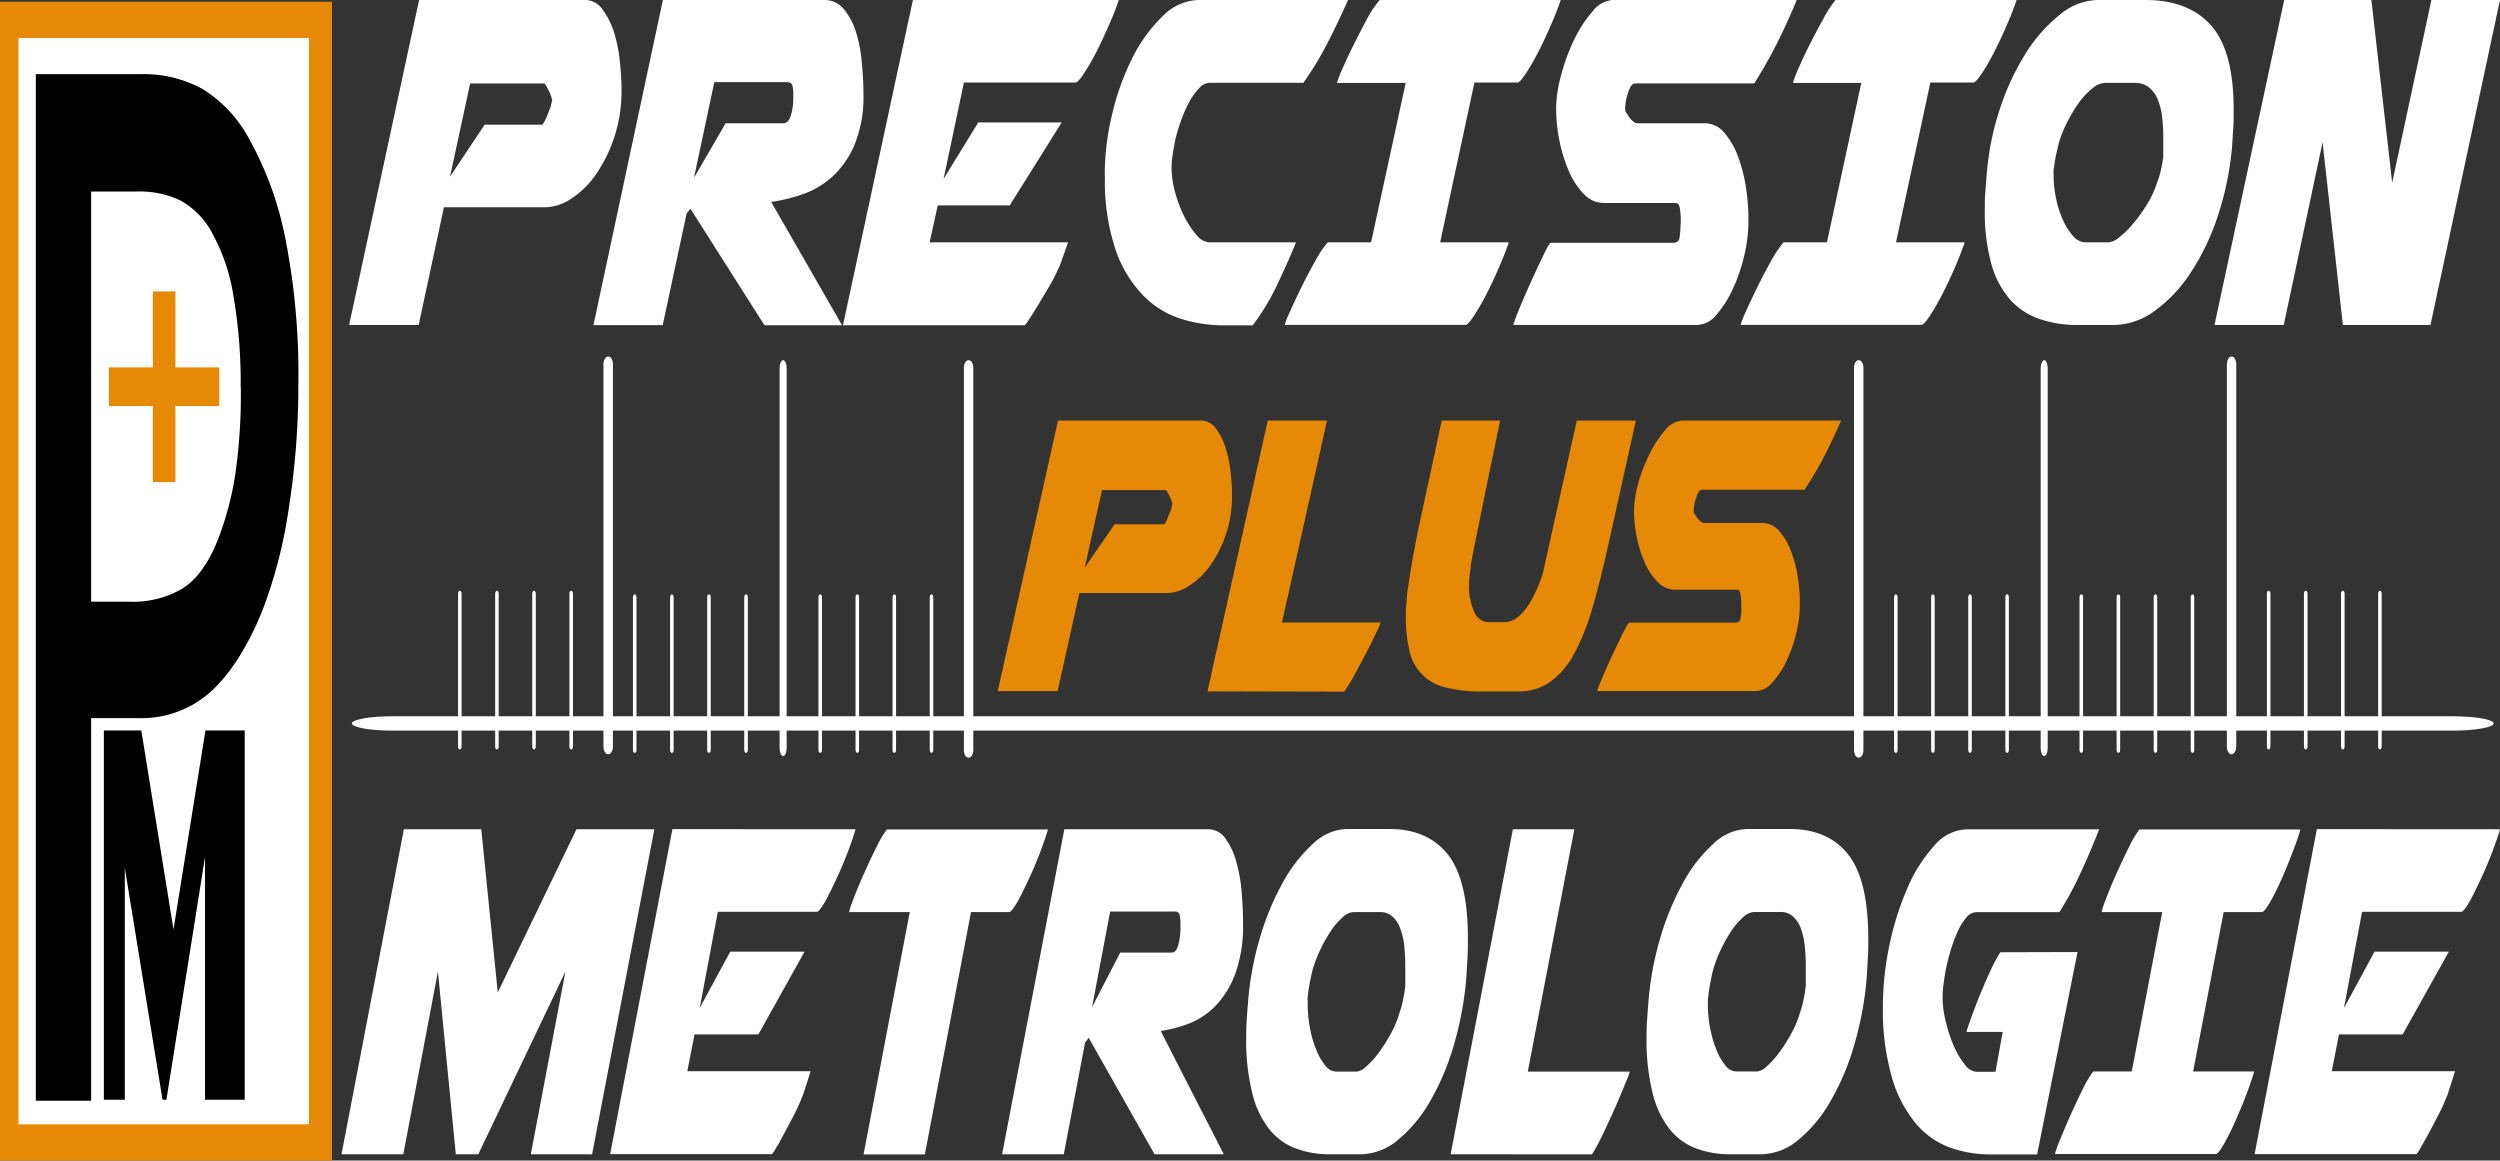
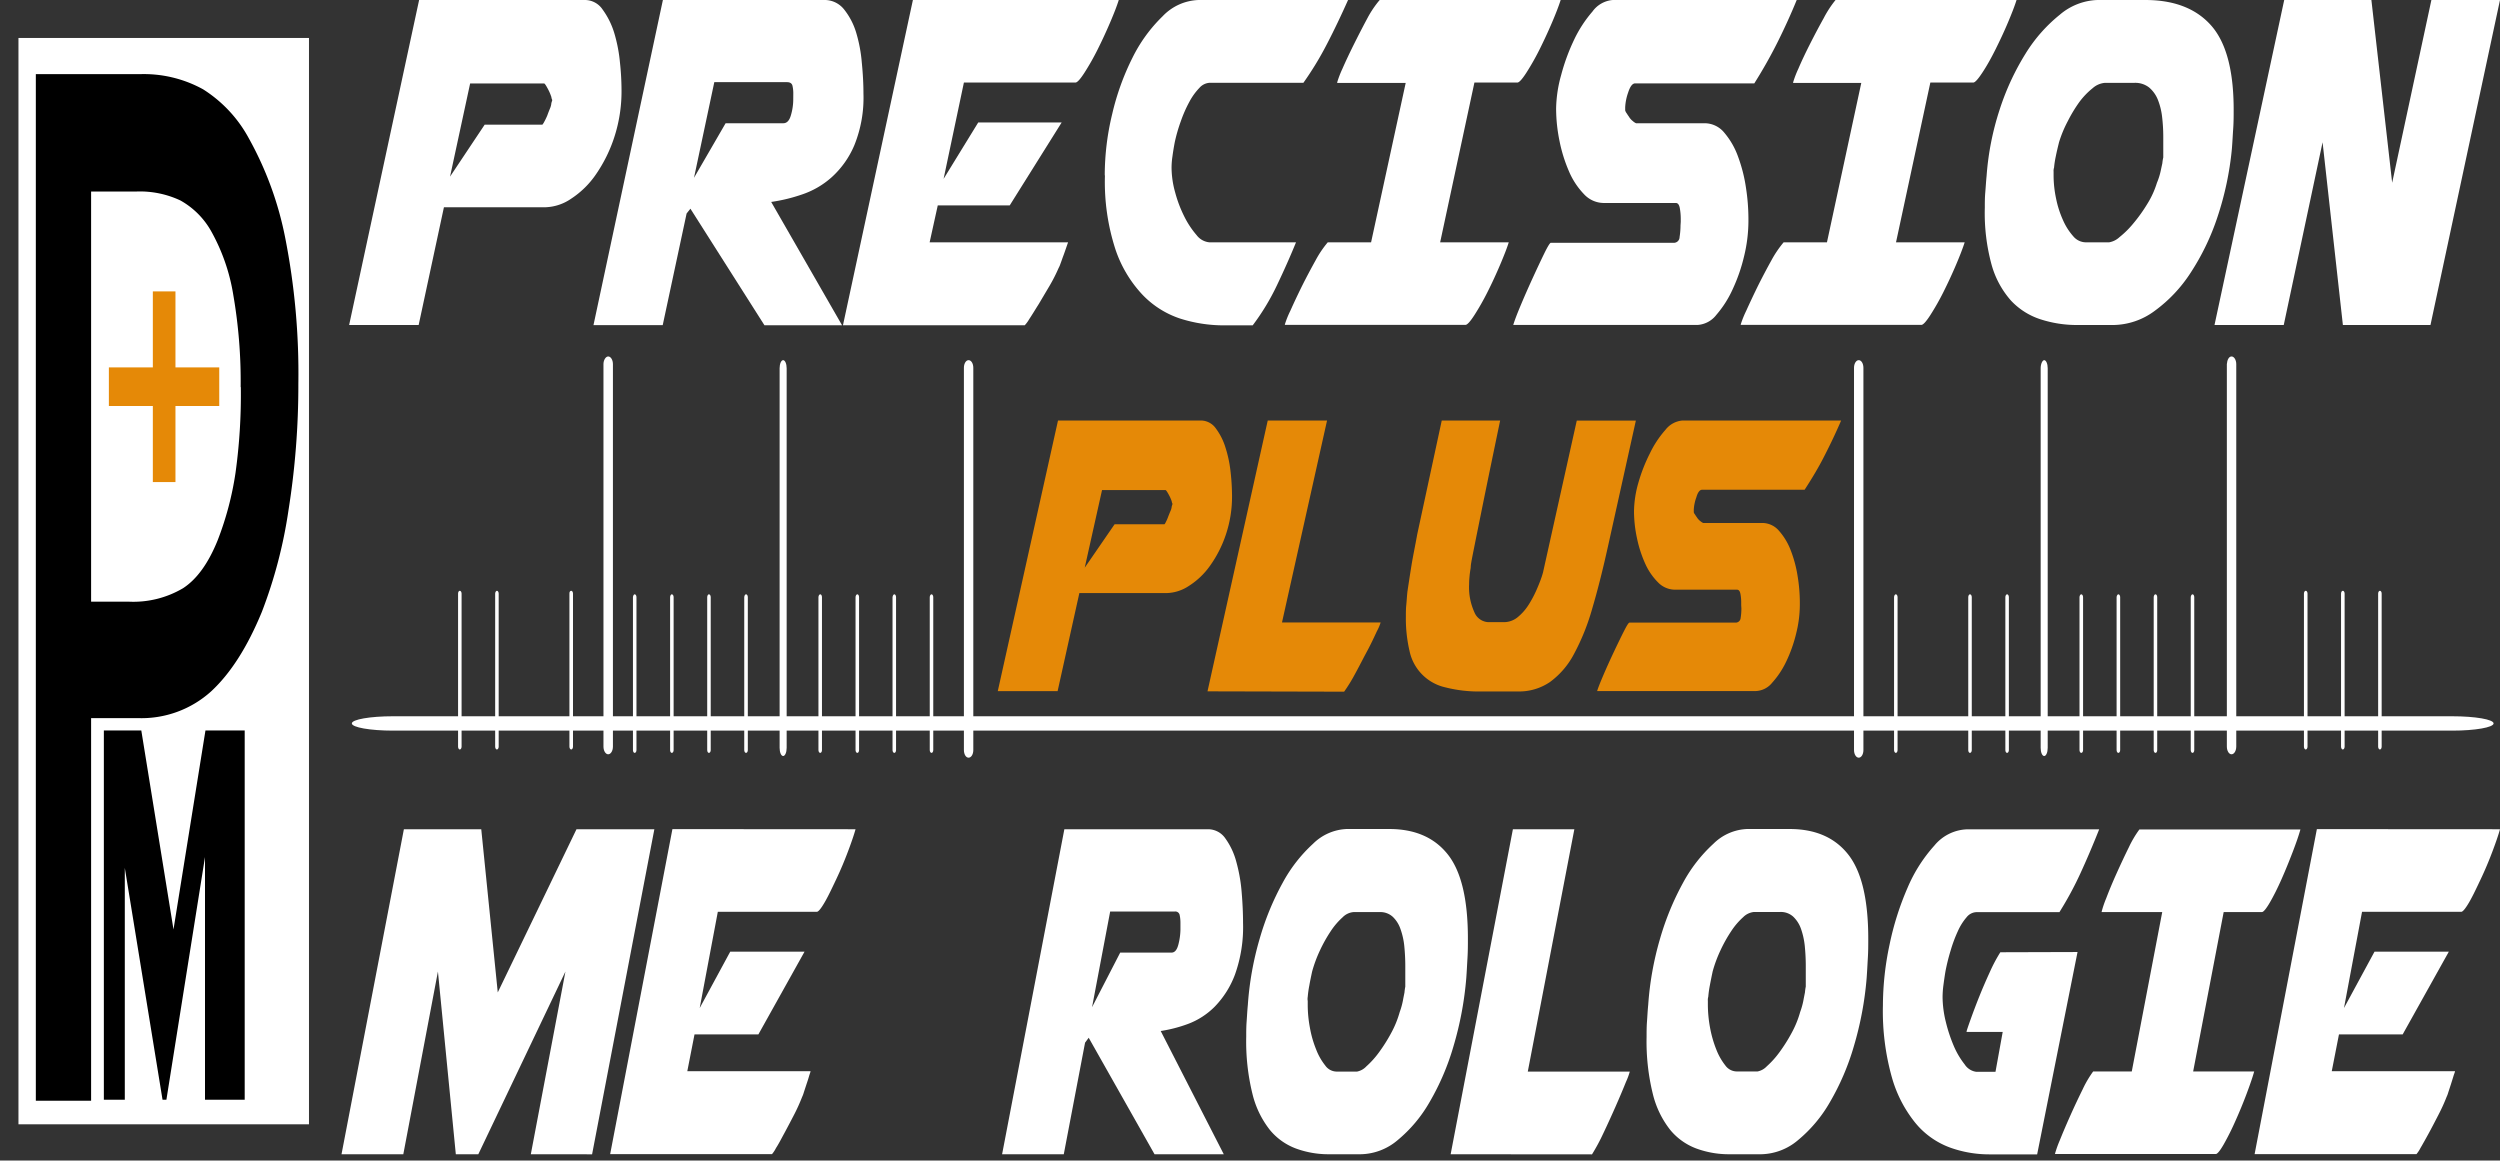
<svg xmlns="http://www.w3.org/2000/svg" viewBox="0 0 433.29 201.14">
  <rect x="0" y="0" width="433.29" height="201.14" fill="#333333" stroke="none" />
  <defs>
    <style>.cls-1{fill:#e58907;}.cls-2{fill:#fff;}</style>
  </defs>
  <g id="Calque_2" data-name="Calque 2">
    <g id="Calque_1-2" data-name="Calque 1">
-       <rect class="cls-1" y="0.3" width="57.54" height="200.84" />
      <rect class="cls-2" x="3.2" y="6.58" width="50.35" height="188.28" />
      <path class="cls-1" d="M38,70.37H30.41V83.55H26.49V70.37H18.87V63.68h7.62V50.5h3.92V63.68H38Z" />
      <path class="cls-2" d="M72.64,0h28.71a3.69,3.69,0,0,1,3.09,1.65,13.58,13.58,0,0,1,2,4,26,26,0,0,1,1,5.1,46.54,46.54,0,0,1,.28,4.83,25.68,25.68,0,0,1-1.25,8.19,24.88,24.88,0,0,1-3.17,6.43A15.39,15.39,0,0,1,99,34.43a8.3,8.3,0,0,1-4.45,1.49H76.94L72.56,56.33H60.51ZM78,30.61l6-9h10s.15-.16.31-.47A11.52,11.52,0,0,0,94.86,20c.15-.43.31-.83.47-1.22a2.78,2.78,0,0,0,.23-.91l.16-.53a1.49,1.49,0,0,1-.16-.53,8.51,8.51,0,0,0-.62-1.43c-.32-.6-.53-.91-.63-.91H81.48Z" />
      <path class="cls-2" d="M114.89,0h27.92a4.3,4.3,0,0,1,3.45,1.59,12,12,0,0,1,2.11,4,25.2,25.2,0,0,1,1,5.32c.19,1.91.28,3.68.28,5.31a21.92,21.92,0,0,1-1.57,8.93,15.67,15.67,0,0,1-3.95,5.58,14.71,14.71,0,0,1-5.2,3A29,29,0,0,1,133.66,35l12.28,21.37H132.49l-12.83-20.2L119,37l-4.14,19.35h-12Zm22.6,16.26a5.81,5.81,0,0,0-.15-1.43c-.11-.39-.42-.59-.94-.59H123.8l-3.52,16.58,5.48-9.46h10c.63,0,1.07-.48,1.33-1.43a9.74,9.74,0,0,0,.39-2.5Z" />
      <path class="cls-2" d="M193.9,0c-.31,1-.81,2.29-1.49,3.88S191,7.05,190.22,8.61a44,44,0,0,1-2.27,4c-.73,1.13-1.25,1.7-1.56,1.7H167.06L163.54,31l6-9.77H184L175,35.6H162.53L161.12,42h24c-.06.14-.16.44-.32.9s-.32.94-.51,1.44-.35,1-.5,1.38a4.09,4.09,0,0,1-.32.74,28.27,28.27,0,0,1-1.52,3q-1,1.69-1.92,3.24c-.63,1-1.17,1.9-1.64,2.6a5.83,5.83,0,0,1-.78,1.07H146.1L158.22,0Z" />
      <path class="cls-2" d="M191.47,30.29a45.35,45.35,0,0,1,1.29-10.52A43.82,43.82,0,0,1,196.28,10a26.06,26.06,0,0,1,5.21-7.17A9,9,0,0,1,207.75,0h25.89c-1.2,2.69-2.41,5.23-3.64,7.6a55.89,55.89,0,0,1-4.1,6.75H209.62a2.57,2.57,0,0,0-1.76.9,10.76,10.76,0,0,0-1.72,2.39A22.63,22.63,0,0,0,204.66,21a28,28,0,0,0-1.06,3.67c-.16.85-.29,1.64-.39,2.39a13.52,13.52,0,0,0-.16,2,16.22,16.22,0,0,0,.63,4.31,21.79,21.79,0,0,0,1.6,4.2,15.39,15.39,0,0,0,2.11,3.18A3.14,3.14,0,0,0,209.62,42h15q-1.48,3.62-3.28,7.39a39.85,39.85,0,0,1-4.23,7h-5a25,25,0,0,1-7.55-1.17A15.92,15.92,0,0,1,198,51.07a21.38,21.38,0,0,1-4.7-7.92,37.81,37.81,0,0,1-1.8-12.65Z" />
      <path class="cls-2" d="M222.69,56.22a15.84,15.84,0,0,1,.94-2.34q.85-1.91,2-4.25c.78-1.56,1.58-3.06,2.39-4.52A18,18,0,0,1,230.12,42h7.51l6-27.63H231.76v-.11a17.32,17.32,0,0,1,.9-2.34q.83-1.9,2-4.25T237,3.14A17.69,17.69,0,0,1,239.12,0h31.37c-.32,1-.81,2.29-1.49,3.88s-1.41,3.17-2.19,4.73a44,44,0,0,1-2.27,4c-.73,1.13-1.25,1.7-1.56,1.7h-7.44L249.6,42h11.89c-.31,1-.81,2.28-1.49,3.88s-1.4,3.17-2.19,4.73a44,44,0,0,1-2.27,4c-.73,1.13-1.25,1.7-1.56,1.7H222.69Z" />
      <path class="cls-2" d="M291.3,38.47v-.64a10.74,10.74,0,0,0-.16-1.75c-.11-.6-.34-.9-.7-.9H277.92a4.7,4.7,0,0,1-3.4-1.54,13,13,0,0,1-2.59-3.94,25.72,25.72,0,0,1-1.64-5.26,28.13,28.13,0,0,1-.59-5.63,22.61,22.61,0,0,1,.87-5.79,34.76,34.76,0,0,1,2.26-6.16A21.56,21.56,0,0,1,276,2a4.81,4.81,0,0,1,3.52-2H311.4q-1.48,3.62-3.28,7.23t-4.07,7.22H283.4c-.47,0-.88.53-1.22,1.6a8.86,8.86,0,0,0-.51,2.55v.53a1.39,1.39,0,0,0,.24.48c.16.25.28.44.39.58a2.73,2.73,0,0,0,.7.8,2.16,2.16,0,0,0,.55.37h11.89A4.41,4.41,0,0,1,298.85,23a13.32,13.32,0,0,1,2.38,4.14,26.4,26.4,0,0,1,1.37,5.37,35.59,35.59,0,0,1,.43,5.31v.64a25.88,25.88,0,0,1-.74,5.9,29.44,29.44,0,0,1-2,5.79,18.28,18.28,0,0,1-2.81,4.41,4.47,4.47,0,0,1-3.29,1.76H262.27c.21-.71.64-1.85,1.29-3.4s1.35-3.14,2.08-4.73,1.39-3,2-4.25,1-1.86,1.14-1.86H290a1,1,0,0,0,1.1-1,13,13,0,0,0,.16-2Z" />
      <path class="cls-2" d="M301.7,56.22a17.19,17.19,0,0,1,.94-2.34q.86-1.91,2-4.25c.78-1.56,1.57-3.06,2.38-4.52A18.58,18.58,0,0,1,309.13,42h7.51l5.95-27.63H310.78v-.11a17.32,17.32,0,0,1,.9-2.34c.54-1.27,1.21-2.69,2-4.25s1.58-3.06,2.39-4.51A18.34,18.34,0,0,1,318.13,0H349.5c-.31,1-.81,2.29-1.48,3.88s-1.41,3.17-2.19,4.73-1.54,2.9-2.27,4-1.25,1.7-1.57,1.7h-7.43L328.61,42h11.9c-.32,1-.81,2.28-1.49,3.88s-1.41,3.17-2.19,4.73a44,44,0,0,1-2.27,4c-.73,1.13-1.25,1.7-1.56,1.7H301.7Z" />
      <path class="cls-2" d="M384.32,37.62a41.18,41.18,0,0,1-4.66,9.67,24.83,24.83,0,0,1-6.22,6.59,12.24,12.24,0,0,1-7.2,2.45H360a20.41,20.41,0,0,1-6.38-1,12.07,12.07,0,0,1-5.09-3.24,15.72,15.72,0,0,1-3.36-6.22A34,34,0,0,1,344,36c0-.85,0-1.74.08-2.66s.13-1.88.23-2.87A47.93,47.93,0,0,1,346.57,19a43.66,43.66,0,0,1,4.5-9.72A26.46,26.46,0,0,1,357,2.55,10.58,10.58,0,0,1,363.51,0h8.29q7.51,0,11.42,4.41T387.13,19c0,1.07,0,2.17-.08,3.3s-.13,2.3-.23,3.51A53,53,0,0,1,384.32,37.62Zm-28.4-7.86v.64a19.36,19.36,0,0,0,.43,4,17.18,17.18,0,0,0,1.21,3.77,10.57,10.57,0,0,0,1.76,2.77A2.88,2.88,0,0,0,361.47,42h4.07a3.5,3.5,0,0,0,1.8-.9,16,16,0,0,0,2.42-2.4,26.72,26.72,0,0,0,2.39-3.34,15.51,15.51,0,0,0,1.68-3.67,11.8,11.8,0,0,0,.71-2.34l.23-1.06a6.77,6.77,0,0,1,.16-1c0-.56,0-1.15,0-1.75s0-1.22,0-1.86a29.82,29.82,0,0,0-.2-3.4,11.6,11.6,0,0,0-.74-3,5.39,5.39,0,0,0-1.53-2.13,3.9,3.9,0,0,0-2.54-.79h-5.09a3.62,3.62,0,0,0-2.11.9,12.91,12.91,0,0,0-2.31,2.39A24.61,24.61,0,0,0,358.38,21a20.54,20.54,0,0,0-1.52,3.67c-.21.85-.4,1.64-.55,2.39a16.23,16.23,0,0,0-.31,2A1.72,1.72,0,0,0,355.92,29.76Z" />
      <path class="cls-2" d="M395.89,0H411l3.6,31.67L421.4,0h11.89L421.24,56.33H406.06l-3.52-31.67-6.73,31.67h-12Z" />
      <path class="cls-2" d="M92,200.05l6-31.67-15.1,31.67H79L75.9,168.38l-6,31.67H59.19L70,143.72H83.41L86.27,172l13.64-28.27h13.5l-10.79,56.33Z" />
      <path class="cls-2" d="M148.28,143.72c-.28,1-.72,2.29-1.32,3.88s-1.26,3.17-2,4.73-1.37,2.91-2,4-1.11,1.7-1.39,1.7H124.41l-3.14,16.68,5.29-9.77h12.88l-8,14.34H120.37l-1.25,6.38h21.36c0,.14-.14.44-.27.9s-.29.94-.46,1.44l-.45,1.38a4.66,4.66,0,0,1-.28.74,31.61,31.61,0,0,1-1.35,3c-.59,1.13-1.15,2.21-1.71,3.24s-1,1.9-1.46,2.6a5.41,5.41,0,0,1-.7,1.07H105.75l10.79-56.33Z" />
-       <path class="cls-2" d="M157.68,158.07H147.17V158a17.77,17.77,0,0,1,.8-2.34q.72-1.91,1.77-4.25c.7-1.55,1.4-3.06,2.12-4.51a18.33,18.33,0,0,1,1.85-3.14h27.91c-.28,1-.72,2.29-1.32,3.88s-1.26,3.17-2,4.73-1.37,2.91-2,4-1.12,1.7-1.39,1.7h-6.62l-8,42H149.67Z" />
      <path class="cls-2" d="M184.47,143.72h24.85a3.64,3.64,0,0,1,3.06,1.6,12.26,12.26,0,0,1,1.88,4,28.16,28.16,0,0,1,.94,5.32q.24,2.87.24,5.31a24.44,24.44,0,0,1-1.39,8.93,15.9,15.9,0,0,1-3.51,5.58,12.88,12.88,0,0,1-4.63,3,24.08,24.08,0,0,1-4.74,1.23l10.93,21.36h-12l-11.41-20.19-.63.85-3.69,19.34H173.68ZM204.59,160a6.39,6.39,0,0,0-.14-1.43.76.76,0,0,0-.84-.59h-11.2l-3.14,16.58,4.88-9.46h8.9c.56,0,.95-.48,1.19-1.43a11,11,0,0,0,.35-2.5Z" />
      <path class="cls-2" d="M251.91,181.34a42.84,42.84,0,0,1-4.14,9.67,24,24,0,0,1-5.53,6.59,10.15,10.15,0,0,1-6.41,2.45h-5.56a16.32,16.32,0,0,1-5.68-1,10.67,10.67,0,0,1-4.52-3.24,16.26,16.26,0,0,1-3-6.22,38,38,0,0,1-1.08-9.88c0-.85,0-1.74.07-2.66s.11-1.87.21-2.87a53.81,53.81,0,0,1,2.05-11.48,46.79,46.79,0,0,1,4-9.72,25.73,25.73,0,0,1,5.26-6.75,8.8,8.8,0,0,1,5.81-2.55h7.38q6.67,0,10.16,4.41t3.48,14.61c0,1.07,0,2.17-.07,3.3s-.12,2.3-.21,3.51A58,58,0,0,1,251.91,181.34Zm-25.26-7.86v.64a21.49,21.49,0,0,0,.38,4,18.32,18.32,0,0,0,1.08,3.77,10.4,10.4,0,0,0,1.57,2.77,2.44,2.44,0,0,0,1.91,1.06h3.62a3,3,0,0,0,1.6-.9,15.37,15.37,0,0,0,2.16-2.39,28,28,0,0,0,2.12-3.35,17.31,17.31,0,0,0,1.5-3.67,12.86,12.86,0,0,0,.62-2.34l.21-1.06a8.44,8.44,0,0,1,.14-1c0-.56,0-1.15,0-1.75s0-1.22,0-1.86c0-1.13-.06-2.27-.17-3.4a12.52,12.52,0,0,0-.67-3,5.24,5.24,0,0,0-1.35-2.12,3.19,3.19,0,0,0-2.26-.8h-4.53a3,3,0,0,0-1.88.9,12.28,12.28,0,0,0-2.05,2.39,25.12,25.12,0,0,0-1.88,3.35,22.83,22.83,0,0,0-1.36,3.67c-.18.85-.35,1.64-.48,2.39a17.69,17.69,0,0,0-.28,2A2,2,0,0,0,226.65,173.48Z" />
      <path class="cls-2" d="M251.42,200.05l10.79-56.33h10.65l-8.07,42h17.68a11.92,11.92,0,0,1-.67,1.81c-.48,1.2-1.07,2.6-1.77,4.19s-1.43,3.19-2.19,4.79a34.22,34.22,0,0,1-1.92,3.56Z" />
      <path class="cls-2" d="M321.3,181.34a42.84,42.84,0,0,1-4.14,9.67,24,24,0,0,1-5.53,6.59,10.14,10.14,0,0,1-6.4,2.45h-5.57a16.3,16.3,0,0,1-5.67-1,10.7,10.7,0,0,1-4.53-3.24,16.26,16.26,0,0,1-3-6.22,38,38,0,0,1-1.08-9.88c0-.85,0-1.74.07-2.66s.11-1.87.21-2.87a53.81,53.81,0,0,1,2.05-11.48,47.34,47.34,0,0,1,4-9.72,25.73,25.73,0,0,1,5.26-6.75,8.8,8.8,0,0,1,5.81-2.55h7.38q6.68,0,10.16,4.41t3.48,14.61c0,1.07,0,2.17-.07,3.3s-.12,2.3-.21,3.51A58,58,0,0,1,321.3,181.34ZM296,173.48v.64a22.38,22.38,0,0,0,.38,4,19.66,19.66,0,0,0,1.08,3.77,10.68,10.68,0,0,0,1.57,2.77A2.46,2.46,0,0,0,301,185.7h3.62a3,3,0,0,0,1.6-.9,15.37,15.37,0,0,0,2.16-2.39,28,28,0,0,0,2.12-3.35,17.31,17.31,0,0,0,1.5-3.67,12.86,12.86,0,0,0,.62-2.34l.21-1.06a8.44,8.44,0,0,1,.14-1c0-.56,0-1.15,0-1.75s0-1.22,0-1.86c0-1.13-.06-2.27-.17-3.4a13,13,0,0,0-.66-3,5.36,5.36,0,0,0-1.36-2.12,3.19,3.19,0,0,0-2.26-.8H304a3.07,3.07,0,0,0-1.88.9,12.28,12.28,0,0,0-2.05,2.39,25.12,25.12,0,0,0-1.88,3.35,22.83,22.83,0,0,0-1.36,3.67c-.18.85-.34,1.64-.48,2.39a17.69,17.69,0,0,0-.28,2A2,2,0,0,0,296,173.48Z" />
      <path class="cls-2" d="M360.07,165l-7,35.07h-8.35a20,20,0,0,1-6.72-1.17,14.07,14.07,0,0,1-5.88-4.09,22,22,0,0,1-4.18-7.92,42.4,42.4,0,0,1-1.6-12.65,51.07,51.07,0,0,1,1.15-10.52,50,50,0,0,1,3.13-9.88,26.12,26.12,0,0,1,4.63-7.28,7.67,7.67,0,0,1,5.57-2.82h23c-1.07,2.69-2.15,5.23-3.24,7.6a58.81,58.81,0,0,1-3.65,6.75H342.53a2.28,2.28,0,0,0-1.7.9,9.64,9.64,0,0,0-1.5,2.39,24,24,0,0,0-1.25,3.35,34.46,34.46,0,0,0-.91,3.67c-.14.85-.25,1.64-.35,2.39a16.66,16.66,0,0,0-.14,2,18.29,18.29,0,0,0,.56,4.31,26.51,26.51,0,0,0,1.39,4.2,14,14,0,0,0,1.88,3.18,2.83,2.83,0,0,0,2,1.28h3.34l1.25-6.91h-6.26v-.1c.05-.22.28-.91.7-2.08s.91-2.48,1.49-3.93,1.21-2.9,1.88-4.36a27,27,0,0,1,1.78-3.34Z" />
      <path class="cls-2" d="M356.17,199.94a19.32,19.32,0,0,1,.84-2.34q.76-1.9,1.81-4.25t2.12-4.51a18.43,18.43,0,0,1,1.84-3.14h6.69l5.28-27.63h-10.5V158a17.77,17.77,0,0,1,.8-2.34q.72-1.91,1.77-4.25c.7-1.55,1.4-3.06,2.12-4.51a18.33,18.33,0,0,1,1.85-3.14H398.7c-.28,1-.72,2.29-1.33,3.88s-1.25,3.17-1.94,4.73-1.37,2.91-2,4-1.12,1.7-1.39,1.7H385.4l-5.29,27.63h10.58c-.28,1-.72,2.28-1.32,3.88s-1.25,3.17-1.95,4.73a44.56,44.56,0,0,1-2,4c-.65,1.13-1.11,1.7-1.39,1.7H356.17Z" />
      <path class="cls-2" d="M433.29,143.72c-.28,1-.72,2.29-1.32,3.88s-1.26,3.17-2,4.73-1.37,2.91-2,4-1.12,1.7-1.39,1.7h-17.2l-3.13,16.68,5.29-9.77h12.88l-8,14.34H405.38l-1.25,6.38h21.36c0,.14-.14.44-.28.9s-.29.94-.45,1.44l-.45,1.38a4.66,4.66,0,0,1-.28.74,29.55,29.55,0,0,1-1.36,3c-.58,1.13-1.14,2.21-1.7,3.24s-1.05,1.9-1.46,2.6a5.41,5.41,0,0,1-.7,1.07H390.76l10.79-56.33Z" />
      <path class="cls-1" d="M183.37,72.88h24.7a3.19,3.19,0,0,1,2.66,1.38,10.79,10.79,0,0,1,1.68,3.36,21.06,21.06,0,0,1,.88,4.25,38.65,38.65,0,0,1,.24,4,20.58,20.58,0,0,1-1.08,6.82,20.27,20.27,0,0,1-2.73,5.36,13,13,0,0,1-3.67,3.5,7.31,7.31,0,0,1-3.83,1.24H187.07l-3.77,17H172.93ZM188,98.39l5.18-7.53h8.62c.05,0,.14-.13.27-.4a7,7,0,0,0,.4-.93c.14-.35.27-.69.41-1a2.3,2.3,0,0,0,.2-.76l.14-.44a1.1,1.1,0,0,1-.14-.44,6.9,6.9,0,0,0-.54-1.2q-.41-.75-.54-.75H191Z" />
      <path class="cls-1" d="M209.28,119.82l10.44-46.94H230l-7.81,35h17.1a8.52,8.52,0,0,1-.64,1.5c-.47,1-1,2.17-1.72,3.5s-1.38,2.66-2.12,4a27.77,27.77,0,0,1-1.85,3Z" />
      <path class="cls-1" d="M245.64,92.55l4.24-19.67H260q-1.87,9-2.89,14c-.67,3.34-1.18,5.83-1.51,7.48s-.54,2.71-.61,3.15a6.67,6.67,0,0,0-.1.93c-.09.53-.16,1-.2,1.51a12.45,12.45,0,0,0-.07,1.32,10.46,10.46,0,0,0,.91,4.83,2.74,2.74,0,0,0,2.46,1.73h2.62A3.77,3.77,0,0,0,263,107a8.91,8.91,0,0,0,1.95-2.21,19.07,19.07,0,0,0,1.48-2.84c.43-1,.78-1.91,1-2.74l5.85-26.31h10.24l-4.85,21.88q-1.35,6.1-2.73,10.76a38.77,38.77,0,0,1-3.16,7.84,14.15,14.15,0,0,1-4.14,4.82,9.48,9.48,0,0,1-5.59,1.64h-6.26a23.34,23.34,0,0,1-6.29-.71,8.17,8.17,0,0,1-6.2-6.28,24.81,24.81,0,0,1-.64-6c0-.64,0-1.32.07-2s.11-1.48.2-2.31c.23-1.53.46-3.06.71-4.6S245.28,94.55,245.64,92.55Z" />
      <path class="cls-1" d="M301.78,104.94v-.53a8.25,8.25,0,0,0-.13-1.46c-.09-.5-.29-.75-.61-.75H290.27a4.09,4.09,0,0,1-2.93-1.29,10.81,10.81,0,0,1-2.22-3.27,20.91,20.91,0,0,1-1.41-4.39,22.36,22.36,0,0,1-.51-4.69,18.64,18.64,0,0,1,.74-4.83,28.48,28.48,0,0,1,2-5.13,17.71,17.71,0,0,1,2.69-4.08,4.17,4.17,0,0,1,3-1.64h27.47q-1.29,3-2.83,6c-1,2-2.2,4-3.5,6H295c-.4,0-.75.44-1,1.33a7.24,7.24,0,0,0-.44,2.12v.45a1,1,0,0,0,.21.39c.13.21.24.37.33.49a2.37,2.37,0,0,0,.61.67,2,2,0,0,0,.47.31h10.23a3.82,3.82,0,0,1,2.93,1.37,11,11,0,0,1,2.05,3.45,21.48,21.48,0,0,1,1.18,4.48,28.61,28.61,0,0,1,.37,4.42v.53a20.53,20.53,0,0,1-.64,4.92,24.35,24.35,0,0,1-1.71,4.83,15.19,15.19,0,0,1-2.43,3.67,3.85,3.85,0,0,1-2.83,1.46H276.81c.18-.59.55-1.53,1.11-2.83s1.15-2.61,1.78-3.94,1.2-2.51,1.72-3.54.84-1.55,1-1.55h18.32a.87.87,0,0,0,.94-.8,10,10,0,0,0,.13-1.68Z" />
      <path class="cls-2" d="M386.76,61.78c.45,0,.82.6.82,1.33V129.4c0,.73-.37,1.33-.82,1.33s-.81-.6-.81-1.33V63.11C386,62.38,386.31,61.78,386.76,61.78Z" />
-       <path class="cls-2" d="M393.19,102.39c.17,0,.31.22.31.49V129.4c0,.27-.14.5-.31.5s-.3-.23-.3-.5V102.88C392.89,102.61,393,102.39,393.19,102.39Z" />
      <path class="cls-2" d="M399.62,102.39c.17,0,.31.22.31.49V129.4c0,.27-.14.5-.31.5s-.31-.23-.31-.5V102.88C399.31,102.61,399.45,102.39,399.62,102.39Z" />
      <path class="cls-2" d="M406.05,102.39c.17,0,.31.22.31.49V129.4c0,.27-.14.5-.31.5s-.31-.23-.31-.5V102.88C405.74,102.61,405.88,102.39,406.05,102.39Z" />
      <path class="cls-2" d="M412.48,102.39c.17,0,.3.22.3.49V129.4c0,.27-.13.5-.3.5s-.31-.23-.31-.5V102.88C412.17,102.61,412.31,102.39,412.48,102.39Z" />
      <path class="cls-2" d="M322.15,62.42c.45,0,.81.59.81,1.33V130c0,.73-.36,1.32-.81,1.32s-.82-.59-.82-1.32V63.75C321.33,63,321.7,62.42,322.15,62.42Z" />
      <path class="cls-2" d="M354.29,62.42c.34,0,.61.63.61,1.41v65.79c0,.78-.27,1.41-.61,1.41s-.61-.63-.61-1.41V63.83C353.68,63.05,354,62.42,354.29,62.42Z" />
      <path class="cls-2" d="M360.72,103c.17,0,.31.23.31.5V130c0,.27-.14.49-.31.49s-.31-.22-.31-.49V103.52C360.41,103.25,360.55,103,360.72,103Z" />
      <path class="cls-2" d="M367.15,103c.17,0,.31.23.31.5V130c0,.27-.14.49-.31.49s-.31-.22-.31-.49V103.52C366.84,103.25,367,103,367.15,103Z" />
      <path class="cls-2" d="M373.58,103c.17,0,.3.23.3.5V130c0,.27-.13.49-.3.49s-.31-.22-.31-.49V103.52C373.27,103.25,373.41,103,373.58,103Z" />
      <path class="cls-2" d="M380,103c.17,0,.3.23.3.5V130c0,.27-.13.49-.3.49s-.31-.22-.31-.49V103.52C379.7,103.25,379.84,103,380,103Z" />
      <path class="cls-2" d="M328.58,103c.16,0,.3.23.3.5V130c0,.27-.14.49-.3.49s-.31-.22-.31-.49V103.52C328.27,103.25,328.41,103,328.58,103Z" />
-       <path class="cls-2" d="M335,103c.17,0,.31.23.31.5V130c0,.27-.14.49-.31.49s-.3-.22-.3-.49V103.52C334.7,103.25,334.84,103,335,103Z" />
      <path class="cls-2" d="M341.43,103c.17,0,.31.23.31.5V130c0,.27-.14.49-.31.49s-.3-.22-.3-.49V103.52C341.13,103.25,341.26,103,341.43,103Z" />
      <path class="cls-2" d="M347.86,103c.17,0,.31.23.31.5V130c0,.27-.14.49-.31.49s-.3-.22-.3-.49V103.52C347.56,103.25,347.69,103,347.86,103Z" />
      <path class="cls-2" d="M105.41,61.78c.45,0,.82.6.82,1.33V129.4c0,.73-.37,1.33-.82,1.33s-.82-.6-.82-1.33V63.11C104.59,62.38,105,61.78,105.41,61.78Z" />
      <path class="cls-2" d="M79.69,102.39c.17,0,.31.22.31.49V129.4c0,.27-.14.5-.31.5s-.3-.23-.3-.5V102.88C79.39,102.61,79.52,102.39,79.69,102.39Z" />
      <path class="cls-2" d="M86.12,102.39c.17,0,.31.22.31.49V129.4c0,.27-.14.5-.31.5s-.3-.23-.3-.5V102.88C85.82,102.61,86,102.39,86.12,102.39Z" />
-       <path class="cls-2" d="M92.55,102.39c.17,0,.31.22.31.49V129.4c0,.27-.14.5-.31.5s-.3-.23-.3-.5V102.88C92.25,102.61,92.38,102.39,92.55,102.39Z" />
      <path class="cls-2" d="M99,102.39c.17,0,.31.22.31.49V129.4c0,.27-.14.5-.31.5s-.31-.23-.31-.5V102.88C98.67,102.61,98.81,102.39,99,102.39Z" />
      <path class="cls-2" d="M167.87,62.42c.46,0,.82.59.82,1.33V130c0,.73-.36,1.32-.82,1.32s-.81-.59-.81-1.32V63.75C167.06,63,167.42,62.42,167.87,62.42Z" />
      <path class="cls-2" d="M432.18,125.38c0,.69-3.2,1.25-7.14,1.25H68.11c-3.94,0-7.13-.56-7.13-1.25s3.19-1.24,7.13-1.24H425C429,124.14,432.18,124.69,432.18,125.38Z" />
      <path class="cls-2" d="M135.73,62.42c.34,0,.61.63.61,1.41v65.79c0,.78-.27,1.41-.61,1.41s-.61-.63-.61-1.41V63.83C135.12,63.05,135.39,62.42,135.73,62.42Z" />
      <path class="cls-2" d="M142.16,103c.17,0,.3.23.3.5V130c0,.27-.13.49-.3.49s-.31-.22-.31-.49V103.52C141.85,103.25,142,103,142.16,103Z" />
      <path class="cls-2" d="M148.59,103c.17,0,.3.23.3.5V130c0,.27-.13.49-.3.49s-.31-.22-.31-.49V103.52C148.28,103.25,148.42,103,148.59,103Z" />
      <path class="cls-2" d="M155,103c.17,0,.3.23.3.5V130c0,.27-.13.49-.3.49s-.31-.22-.31-.49V103.52C154.71,103.25,154.85,103,155,103Z" />
      <path class="cls-2" d="M161.45,103c.16,0,.3.23.3.5V130c0,.27-.14.49-.3.49s-.31-.22-.31-.49V103.52C161.14,103.25,161.28,103,161.45,103Z" />
      <path class="cls-2" d="M110,103c.17,0,.31.23.31.5V130c0,.27-.14.49-.31.49s-.3-.22-.3-.49V103.52C109.71,103.25,109.85,103,110,103Z" />
      <path class="cls-2" d="M116.44,103c.17,0,.31.23.31.5V130c0,.27-.14.49-.31.49s-.3-.22-.3-.49V103.52C116.14,103.25,116.27,103,116.44,103Z" />
      <path class="cls-2" d="M122.87,103c.17,0,.31.23.31.5V130c0,.27-.14.49-.31.49s-.3-.22-.3-.49V103.52C122.57,103.25,122.7,103,122.87,103Z" />
      <path class="cls-2" d="M129.3,103c.17,0,.31.23.31.5V130c0,.27-.14.49-.31.49s-.31-.22-.31-.49V103.52C129,103.25,129.13,103,129.3,103Z" />
      <path d="M51.71,66.51A137.83,137.83,0,0,1,50,88.43a82.06,82.06,0,0,1-4.62,17.63q-3.73,9.07-8.76,13.74a18,18,0,0,1-12.74,4.66H15.79v66.32H6.21V12.85h18.1A21.27,21.27,0,0,1,35.2,15.48,22.93,22.93,0,0,1,43.14,24a58.54,58.54,0,0,1,6.3,17.26A121.31,121.31,0,0,1,51.71,66.51Zm-10,.59a88,88,0,0,0-1.28-16A33.44,33.44,0,0,0,36.56,40a13.86,13.86,0,0,0-5.3-5.26,16.47,16.47,0,0,0-7.53-1.55H15.79v71.09h6.54a16.92,16.92,0,0,0,9.39-2.33q3.59-2.33,6-8.3a54,54,0,0,0,3.1-11.71A98.65,98.65,0,0,0,41.74,67.1Z" />
      <path d="M18,190.6v-64h6.49l5.58,34.49,5.54-34.49h6.8v64H35.53V148.54L28.84,190.6h-.67l-6.54-40.19V190.6Z" />
    </g>
  </g>
</svg>